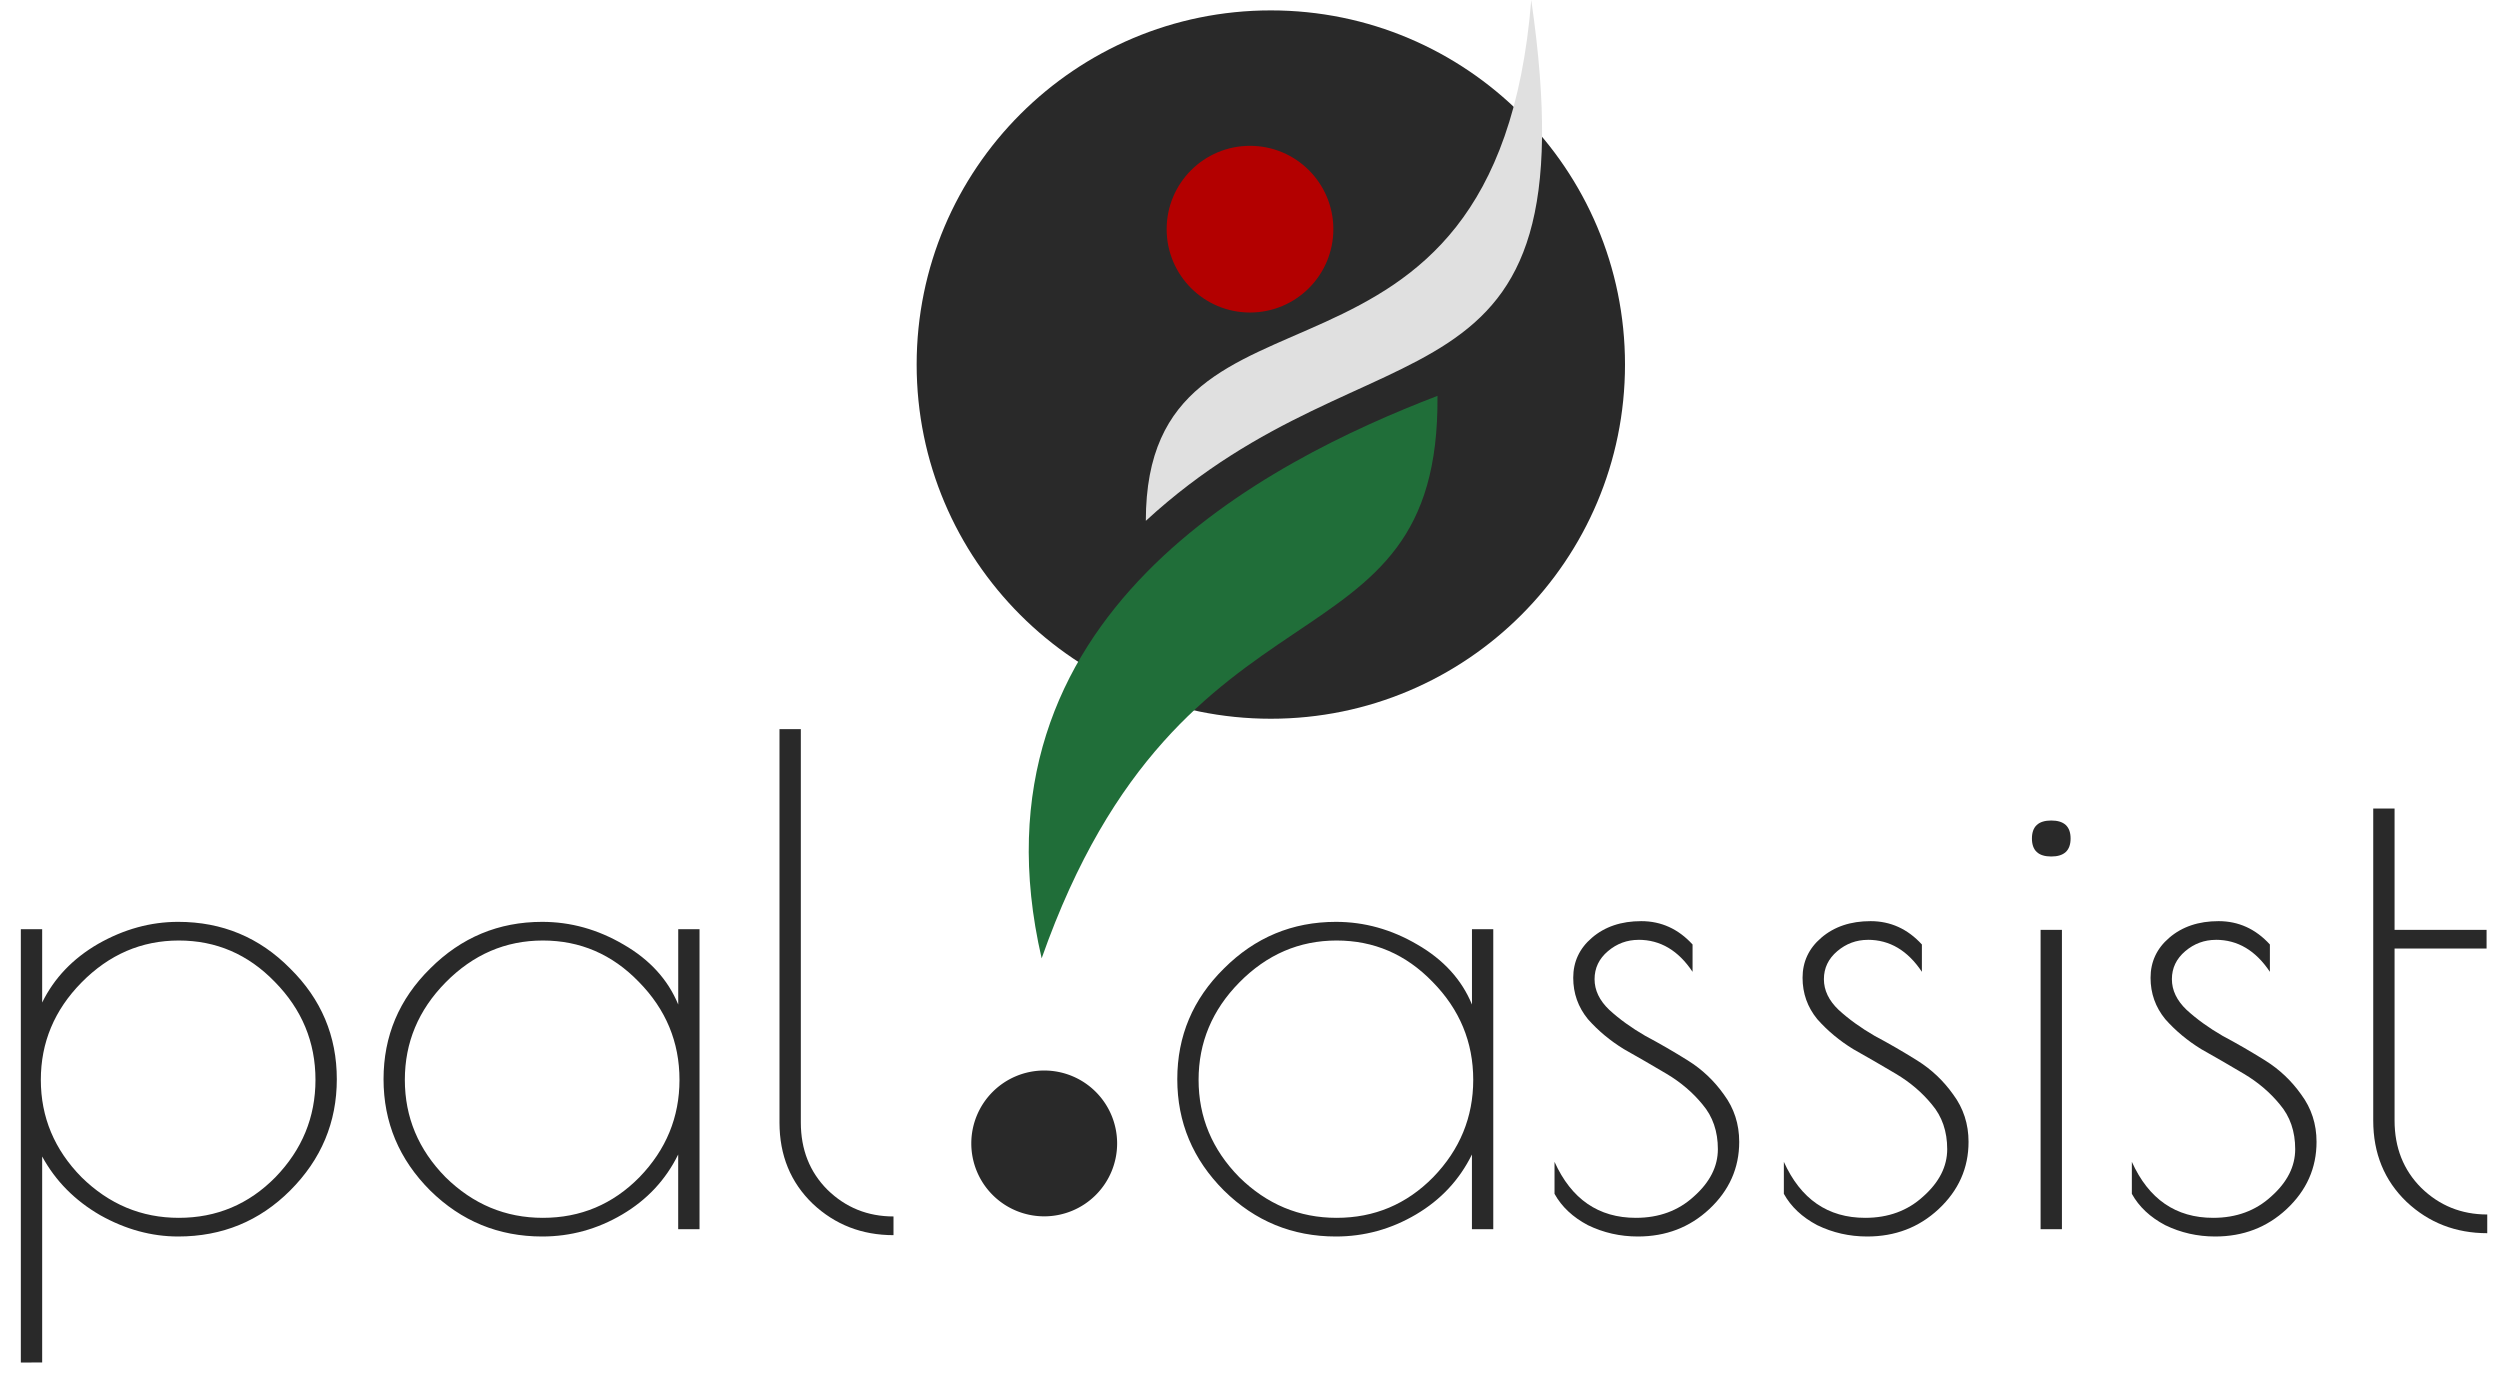
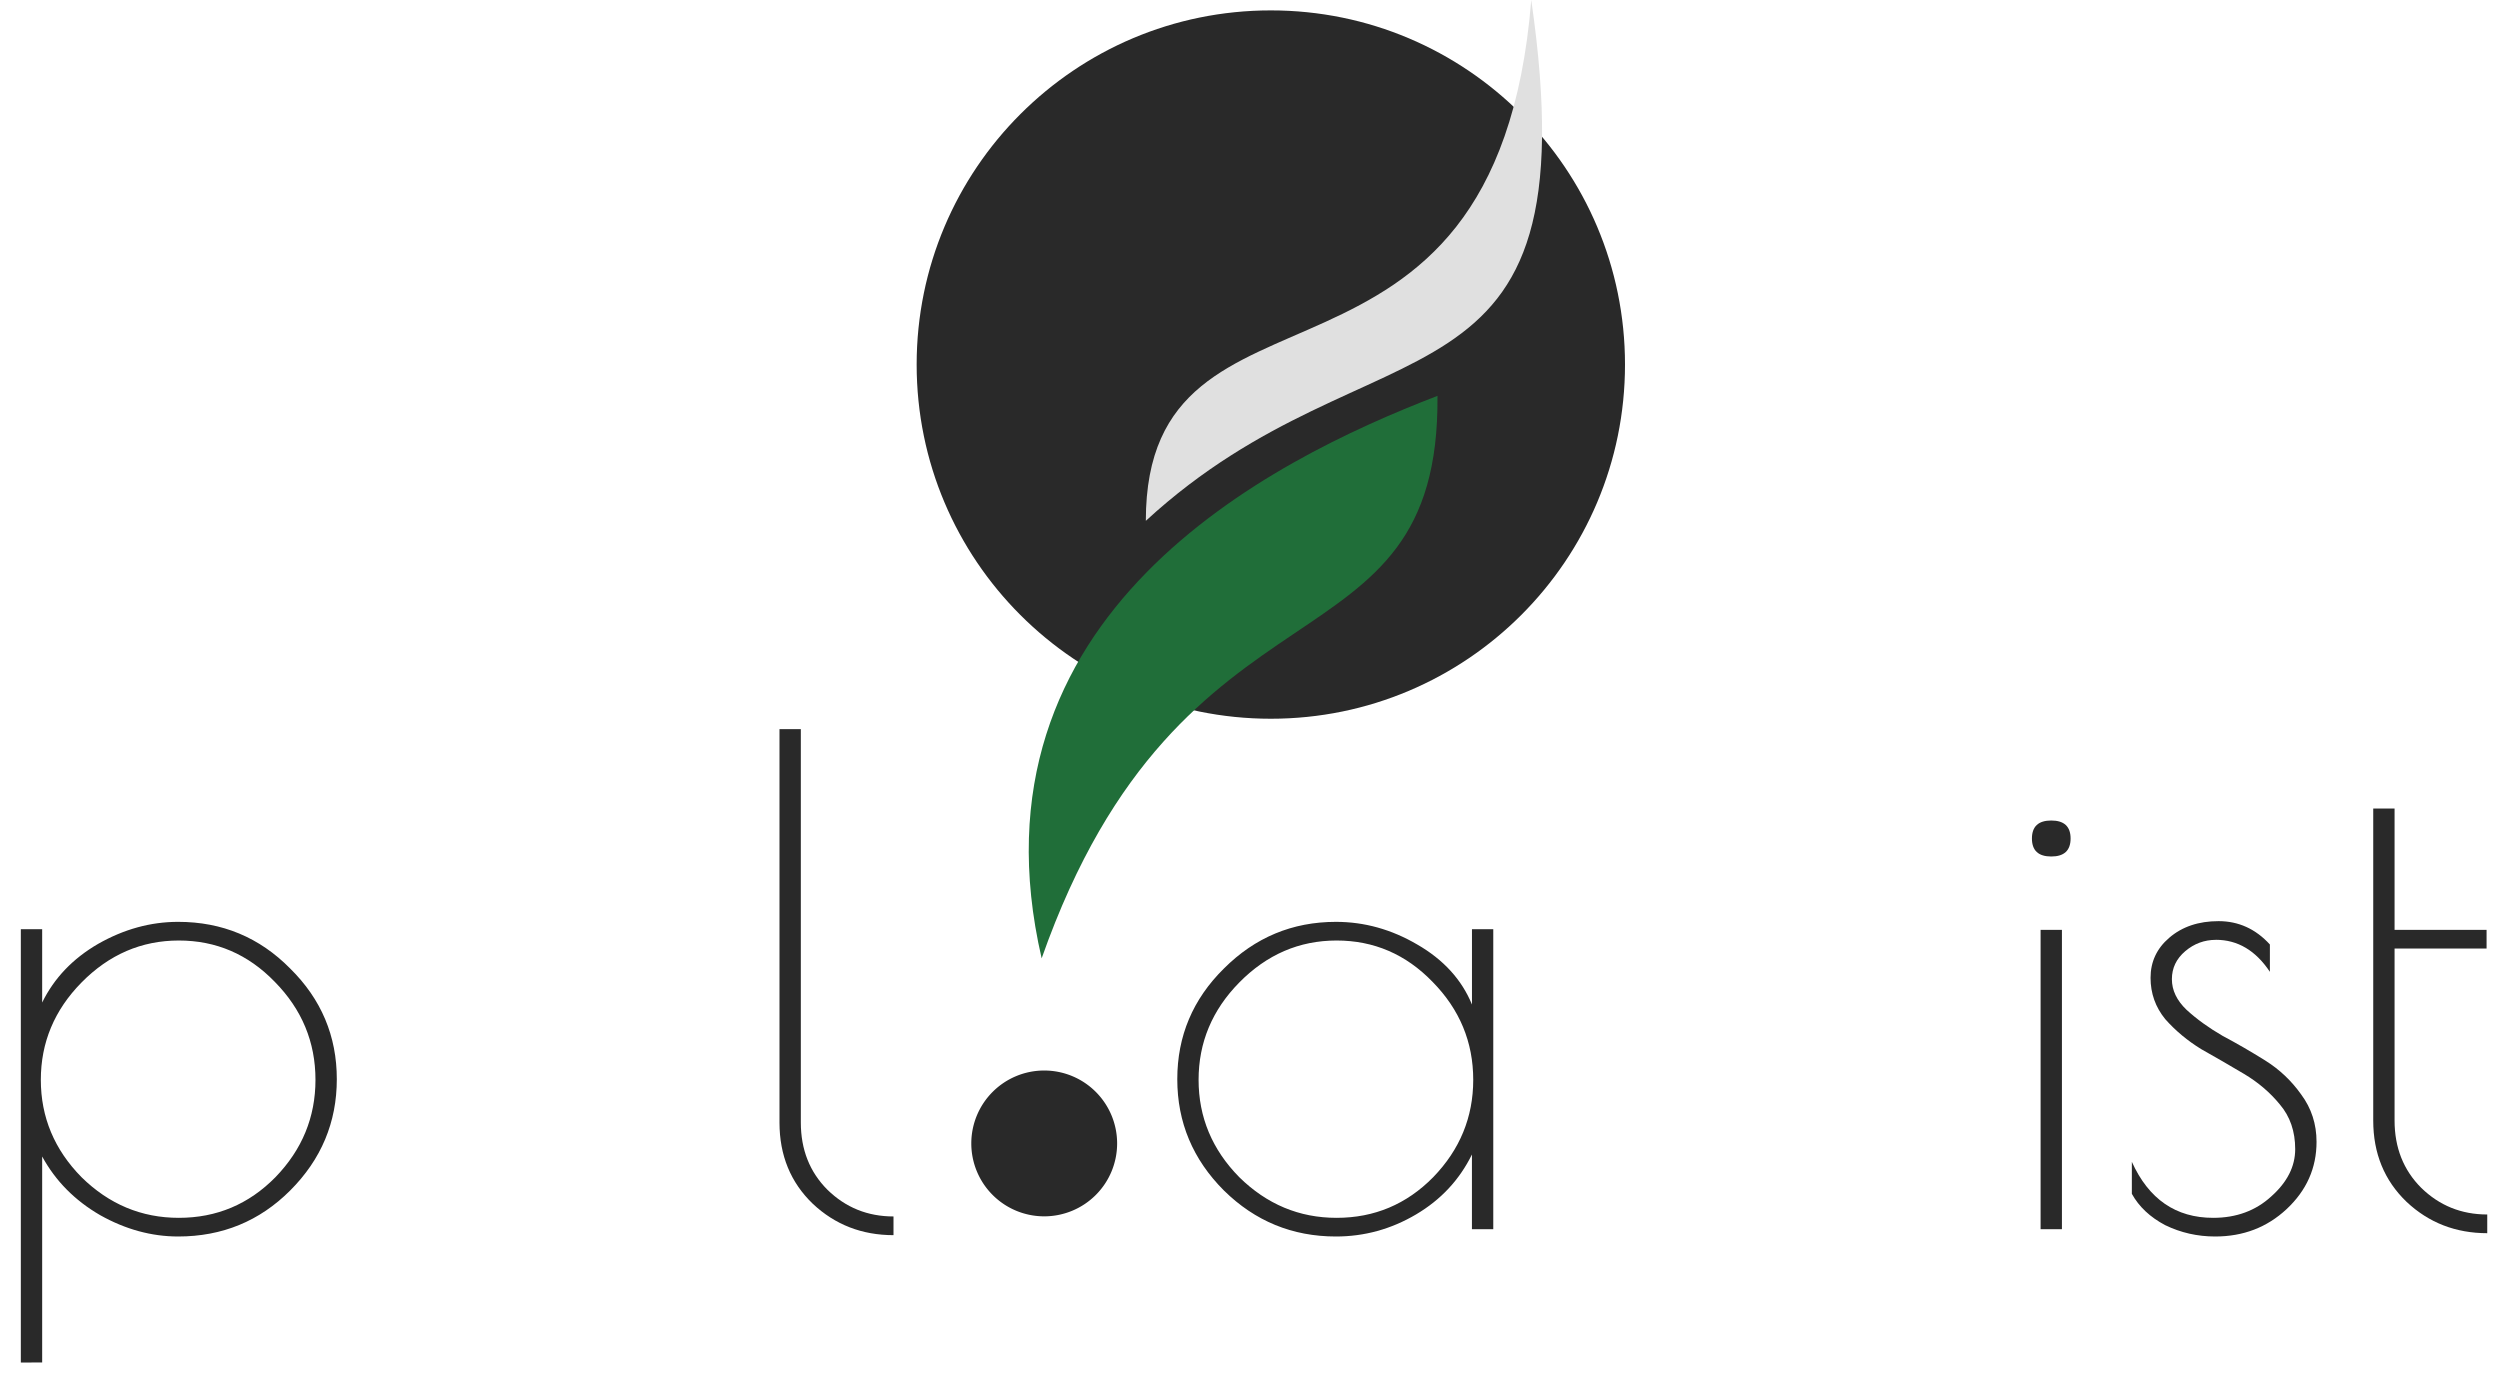
<svg xmlns="http://www.w3.org/2000/svg" xmlns:ns1="http://sodipodi.sourceforge.net/DTD/sodipodi-0.dtd" xmlns:ns2="http://www.inkscape.org/namespaces/inkscape" width="240" height="132" viewBox="0 0 63.5 34.925" version="1.1" id="svg5" ns1:docname="pal-assist-logo.svg" ns2:version="1.2.2 (b0a8486541, 2022-12-01)" xml:space="preserve">
  <ns1:namedview id="namedview7" pagecolor="#ffffff" bordercolor="#930000" borderopacity="1" ns2:pageshadow="0" ns2:pageopacity="1" ns2:pagecheckerboard="false" ns2:document-units="px" showgrid="false" units="px" width="512px" borderlayer="true" ns2:snap-global="true" ns2:snap-bbox="true" ns2:bbox-paths="true" ns2:bbox-nodes="true" ns2:snap-bbox-edge-midpoints="true" ns2:snap-bbox-midpoints="true" ns2:object-paths="true" ns2:snap-intersection-paths="true" ns2:snap-smooth-nodes="true" ns2:snap-midpoints="true" ns2:snap-object-midpoints="true" ns2:snap-center="true" ns2:snap-text-baseline="true" ns2:snap-page="true" ns2:zoom="2" ns2:cx="125.5" ns2:cy="78" ns2:window-width="1920" ns2:window-height="996" ns2:window-x="0" ns2:window-y="0" ns2:window-maximized="1" ns2:current-layer="g8353" ns2:showpageshadow="0" ns2:deskcolor="#ffffff" showborder="true">
    <ns2:grid type="xygrid" id="grid824" originx="0" originy="0" />
  </ns1:namedview>
  <defs id="defs2">
    <ns2:path-effect effect="spiro" id="path-effect2172" is_visible="true" lpeversion="1" />
    <ns2:path-effect effect="powerstroke" id="path-effect2166" is_visible="true" lpeversion="1" offset_points="1.547,0.744" not_jump="true" sort_points="true" interpolator_type="CentripetalCatmullRom" interpolator_beta="0.75" start_linecap_type="round" linejoin_type="spiro" miter_limit="4" scale_width="1" end_linecap_type="round" />
    <ns2:path-effect effect="simplify" id="path-effect2164" is_visible="true" lpeversion="1" steps="1" threshold="0.005" smooth_angles="0" helper_size="0" simplify_individual_paths="false" simplify_just_coalesce="false" step="1" />
    <ns2:path-effect effect="powerstroke" id="path-effect2159" is_visible="true" lpeversion="1" offset_points="1.103,0.744" not_jump="true" sort_points="true" interpolator_type="CentripetalCatmullRom" interpolator_beta="0.75" start_linecap_type="round" linejoin_type="spiro" miter_limit="4" scale_width="1" end_linecap_type="round" />
    <ns2:path-effect effect="simplify" id="path-effect2157" is_visible="true" lpeversion="1" steps="1" threshold="0.005" smooth_angles="0" helper_size="0" simplify_individual_paths="false" simplify_just_coalesce="false" step="1" />
    <ns2:path-effect effect="bspline" id="path-effect2154" is_visible="true" lpeversion="1" weight="33.333" steps="2" helper_size="0" apply_no_weight="true" apply_with_weight="true" only_selected="false" />
    <ns2:path-effect effect="spiro" id="path-effect2150" is_visible="true" lpeversion="1" />
    <ns2:path-effect effect="bspline" id="path-effect2081" is_visible="true" lpeversion="1" weight="33.333" steps="2" helper_size="0" apply_no_weight="true" apply_with_weight="true" only_selected="false" />
    <ns2:path-effect effect="spiro" id="path-effect1951" is_visible="true" lpeversion="1" />
    <filter style="color-interpolation-filters:sRGB" ns2:label="Drop Shadow" id="filter29940" x="-0.019" y="-0.027" width="1.038" height="1.053">
      <feFlood flood-opacity="0.498" flood-color="rgb(0,0,0)" result="flood" id="feFlood29930" />
      <feComposite in="flood" in2="SourceGraphic" operator="in" result="composite1" id="feComposite29932" />
      <feGaussianBlur in="composite1" stdDeviation="2" result="blur" id="feGaussianBlur29934" />
      <feOffset dx="0" dy="0" result="offset" id="feOffset29936" />
      <feComposite in="SourceGraphic" in2="offset" operator="over" result="composite2" id="feComposite29938" />
    </filter>
    <filter style="color-interpolation-filters:sRGB" ns2:label="Drop Shadow" id="filter24328" x="-0.041" y="-0.041" width="1.081" height="1.081">
      <feFlood flood-opacity="0.498" flood-color="rgb(0,0,0)" result="flood" id="feFlood24318" />
      <feComposite in="flood" in2="SourceGraphic" operator="out" result="composite1" id="feComposite24320" />
      <feGaussianBlur in="composite1" stdDeviation="0.808" result="blur" id="feGaussianBlur24322" />
      <feOffset dx="0" dy="0" result="offset" id="feOffset24324" />
      <feComposite in="offset" in2="SourceGraphic" operator="in" result="composite2" id="feComposite24326" />
    </filter>
    <filter style="color-interpolation-filters:sRGB" ns2:label="Drop Shadow" id="filter29264" x="-0.079" y="-0.079" width="1.158" height="1.158">
      <feFlood flood-opacity="0.498" flood-color="rgb(0,0,0)" result="flood" id="feFlood29254" />
      <feComposite in="flood" in2="SourceGraphic" operator="out" result="composite1" id="feComposite29256" />
      <feGaussianBlur in="composite1" stdDeviation="1.572" result="blur" id="feGaussianBlur29258" />
      <feOffset dx="0" dy="0" result="offset" id="feOffset29260" />
      <feComposite in="offset" in2="SourceGraphic" operator="in" result="composite2" id="feComposite29262" />
    </filter>
    <filter style="color-interpolation-filters:sRGB" ns2:label="Drop Shadow" id="filter29278" x="-4.9589461e-09" y="-4.9589466e-09" width="1" height="1">
      <feFlood flood-opacity="0.498" flood-color="rgb(0,0,0)" result="flood" id="feFlood29268" />
      <feComposite in="flood" in2="SourceGraphic" operator="out" result="composite1" id="feComposite29270" />
      <feGaussianBlur in="composite1" stdDeviation="9.8404095e-08" result="blur" id="feGaussianBlur29272" />
      <feOffset dx="0" dy="0" result="offset" id="feOffset29274" />
      <feComposite in="offset" in2="SourceGraphic" operator="in" result="composite2" id="feComposite29276" />
    </filter>
  </defs>
  <g ns2:label="Ebene 1" ns2:groupmode="layer" id="layer1">
    <g id="g6661" style="opacity:1;fill:#006566;fill-opacity:1;stroke:none;stroke-width:0.233;stroke-linecap:round;stroke-linejoin:round;stroke-dasharray:none;stroke-opacity:1;paint-order:normal" transform="matrix(-1.136,0,0,1.136,131.979,71.174)" />
    <g id="g10745" transform="translate(-77.262,32.279)">
      <circle style="fill:#292929;fill-opacity:1;stroke-width:0.265;stroke-linecap:square;stroke-miterlimit:1.5;stroke-dashoffset:20;stroke-opacity:0.267" id="circle6127" cx="23.019" cy="109.541" transform="rotate(-90)" r="8.996" />
      <g id="g6119" style="opacity:1;fill:#1c8889;fill-opacity:1;stroke:none;stroke-width:0.265;stroke-linecap:round;stroke-linejoin:round;stroke-dasharray:none;stroke-opacity:1;paint-order:normal" transform="matrix(-1,0,0,1,129.914,14.817)">
        <path style="opacity:1;fill:#e0e0e0;fill-opacity:1;stroke:none;stroke-width:0.265;stroke-linecap:round;stroke-linejoin:round;stroke-dasharray:none;stroke-opacity:1;paint-order:normal" d="m 13.758,-47.096 c -1.587,10.947 3.969,7.871 9.79,13.229 0,-6.879 -8.897,-2.183 -9.79,-13.229 z" id="path6113" ns1:nodetypes="ccc" />
        <path style="opacity:1;fill:#206e39;fill-opacity:1;stroke:none;stroke-width:0.265;stroke-linecap:round;stroke-linejoin:round;stroke-dasharray:none;stroke-opacity:1;paint-order:normal" d="m 26.194,-22.754 c 2.017,-8.731 -5.755,-12.634 -10.054,-14.287 -0.066,7.243 6.482,4.134 10.054,14.287 z" id="path6115" ns1:nodetypes="ccc" />
-         <circle style="opacity:1;fill:#b30000;fill-opacity:1;stroke:none;stroke-width:0.265;stroke-linecap:round;stroke-linejoin:round;stroke-dasharray:none;stroke-opacity:1;paint-order:normal" id="circle6117" cx="20.902" cy="-41.275" r="2.117" />
      </g>
      <g id="g8353" transform="translate(1.059,-55.615)">
        <g aria-label="assist" id="text8345" style="font-weight:bold;font-size:16.933px;line-height:0em;font-family:'Poiret One';-inkscape-font-specification:'Poiret One Bold';direction:rtl;opacity:1;fill:#292929;stroke-width:0.265;stroke-linecap:round;stroke-linejoin:bevel;paint-order:stroke fill markers">
          <path d="m 114.132,46.937 v 7.62 h -0.542 v -1.897 q -0.474,0.965 -1.422,1.524 -0.948,0.559 -2.032,0.559 -1.659,0 -2.845,-1.168 -1.185,-1.185 -1.185,-2.828 0,-1.643 1.185,-2.811 1.185,-1.185 2.845,-1.185 1.084,0 2.066,0.576 0.999,0.576 1.389,1.524 v -1.913 z m -7.485,3.827 q 0,1.422 1.033,2.472 1.05,1.033 2.472,1.033 1.439,0 2.455,-1.033 1.016,-1.05 1.016,-2.472 0,-1.439 -1.033,-2.489 -1.016,-1.05 -2.438,-1.05 -1.422,0 -2.472,1.067 -1.033,1.05 -1.033,2.472 z" id="path10814" />
-           <path d="m 117.823,47.208 q -0.44,0 -0.779,0.288 -0.339,0.288 -0.339,0.711 0,0.423 0.373,0.779 0.389,0.356 0.914,0.66 0.542,0.288 1.084,0.627 0.542,0.339 0.914,0.864 0.389,0.525 0.389,1.202 0,0.999 -0.762,1.71 -0.745,0.694 -1.812,0.694 -0.677,0 -1.27,-0.288 -0.576,-0.305 -0.847,-0.796 V 52.847 q 0.643,1.422 2.066,1.422 0.881,0 1.473,-0.542 0.61,-0.542 0.61,-1.202 0,-0.677 -0.389,-1.135 -0.373,-0.457 -0.914,-0.779 -0.542,-0.322 -1.084,-0.627 -0.525,-0.322 -0.914,-0.762 -0.373,-0.457 -0.373,-1.05 0,-0.61 0.474,-1.016 0.491,-0.423 1.253,-0.423 0.762,0 1.304,0.593 v 0.694 q -0.542,-0.813 -1.372,-0.813 z" id="path10816" />
-           <path d="m 123.648,47.208 q -0.44,0 -0.779,0.288 -0.339,0.288 -0.339,0.711 0,0.423 0.373,0.779 0.389,0.356 0.914,0.66 0.542,0.288 1.084,0.627 0.542,0.339 0.914,0.864 0.389,0.525 0.389,1.202 0,0.999 -0.762,1.71 -0.745,0.694 -1.812,0.694 -0.677,0 -1.27,-0.288 -0.576,-0.305 -0.847,-0.796 V 52.847 q 0.643,1.422 2.066,1.422 0.881,0 1.473,-0.542 0.61,-0.542 0.61,-1.202 0,-0.677 -0.389,-1.135 -0.373,-0.457 -0.914,-0.779 -0.542,-0.322 -1.084,-0.627 -0.525,-0.322 -0.914,-0.762 -0.373,-0.457 -0.373,-1.05 0,-0.61 0.474,-1.016 0.491,-0.423 1.253,-0.423 0.762,0 1.304,0.593 v 0.694 q -0.542,-0.813 -1.372,-0.813 z" id="path10818" />
          <path d="m 128.576,46.954 v 7.603 h -0.542 v -7.603 z m -0.271,-1.863 q -0.491,0 -0.491,-0.457 0,-0.457 0.491,-0.457 0.491,0 0.491,0.457 0,0.457 -0.491,0.457 z" id="path10820" />
          <path d="m 132.487,47.208 q -0.44,0 -0.779,0.288 -0.339,0.288 -0.339,0.711 0,0.423 0.373,0.779 0.389,0.356 0.914,0.66 0.542,0.288 1.084,0.627 0.542,0.339 0.914,0.864 0.389,0.525 0.389,1.202 0,0.999 -0.762,1.71 -0.745,0.694 -1.812,0.694 -0.677,0 -1.27,-0.288 -0.576,-0.305 -0.847,-0.796 V 52.847 q 0.643,1.422 2.066,1.422 0.881,0 1.473,-0.542 0.61,-0.542 0.61,-1.202 0,-0.677 -0.389,-1.135 -0.373,-0.457 -0.914,-0.779 -0.542,-0.322 -1.084,-0.627 -0.525,-0.322 -0.914,-0.762 -0.373,-0.457 -0.373,-1.05 0,-0.61 0.474,-1.016 0.491,-0.423 1.253,-0.423 0.762,0 1.304,0.593 v 0.694 q -0.542,-0.813 -1.372,-0.813 z" id="path10822" />
          <path d="m 139.379,54.185 v 0.474 q -1.202,0 -2.049,-0.796 -0.847,-0.813 -0.847,-2.066 v -7.925 h 0.542 v 3.082 h 2.337 v 0.474 h -2.337 v 4.369 q 0,1.033 0.677,1.71 0.694,0.677 1.676,0.677 z" id="path10824" />
        </g>
        <g aria-label="pal" id="text8349" style="font-weight:bold;font-size:16.933px;line-height:0em;font-family:'Poiret One';-inkscape-font-specification:'Poiret One Bold';direction:rtl;opacity:1;fill:#292929;stroke-width:0.265;stroke-linecap:round;stroke-linejoin:bevel;paint-order:stroke fill markers">
          <path d="M 76.732,57.944 V 46.937 h 0.542 v 1.863 q 0.457,-0.931 1.422,-1.49 0.982,-0.559 2.032,-0.559 1.676,0 2.845,1.185 1.185,1.168 1.185,2.811 0,1.643 -1.185,2.828 -1.168,1.168 -2.845,1.168 -1.016,0 -1.981,-0.542 -0.965,-0.559 -1.473,-1.49 v 5.232 z m 0.508,-7.18 q 0,1.422 1.033,2.472 1.05,1.033 2.472,1.033 1.439,0 2.455,-1.033 1.016,-1.05 1.016,-2.472 0,-1.439 -1.033,-2.489 -1.016,-1.05 -2.438,-1.05 -1.422,0 -2.472,1.067 -1.033,1.05 -1.033,2.472 z" id="path10827" />
-           <path d="m 93.971,46.937 v 7.62 h -0.542 v -1.897 q -0.474,0.965 -1.422,1.524 -0.948,0.559 -2.032,0.559 -1.659,0 -2.845,-1.168 -1.185,-1.185 -1.185,-2.828 0,-1.643 1.185,-2.811 1.185,-1.185 2.845,-1.185 1.084,0 2.066,0.576 0.999,0.576 1.389,1.524 v -1.913 z m -7.485,3.827 q 0,1.422 1.033,2.472 1.05,1.033 2.472,1.033 1.439,0 2.455,-1.033 1.016,-1.05 1.016,-2.472 0,-1.439 -1.033,-2.489 -1.016,-1.05 -2.438,-1.05 -1.422,0 -2.472,1.067 -1.033,1.05 -1.033,2.472 z" id="path10829" />
          <path d="m 98.898,54.235 v 0.474 q -1.202,0 -2.049,-0.796 -0.847,-0.813 -0.847,-2.066 v -9.991 h 0.542 v 9.991 q 0,1.033 0.677,1.71 0.694,0.677 1.676,0.677 z" id="path10831" />
        </g>
        <path id="circle8351" style="fill:#292929;stroke-width:0.265;stroke-linecap:square;stroke-miterlimit:1.5;stroke-dashoffset:20;stroke-opacity:0.267" transform="rotate(-90)" d="m -50.527,102.726 a 1.852,1.852 0 0 1 -1.852,1.852 1.852,1.852 0 0 1 -1.852,-1.852 1.852,1.852 0 0 1 1.852,-1.852 1.852,1.852 0 0 1 1.852,1.852 z" />
      </g>
    </g>
  </g>
</svg>